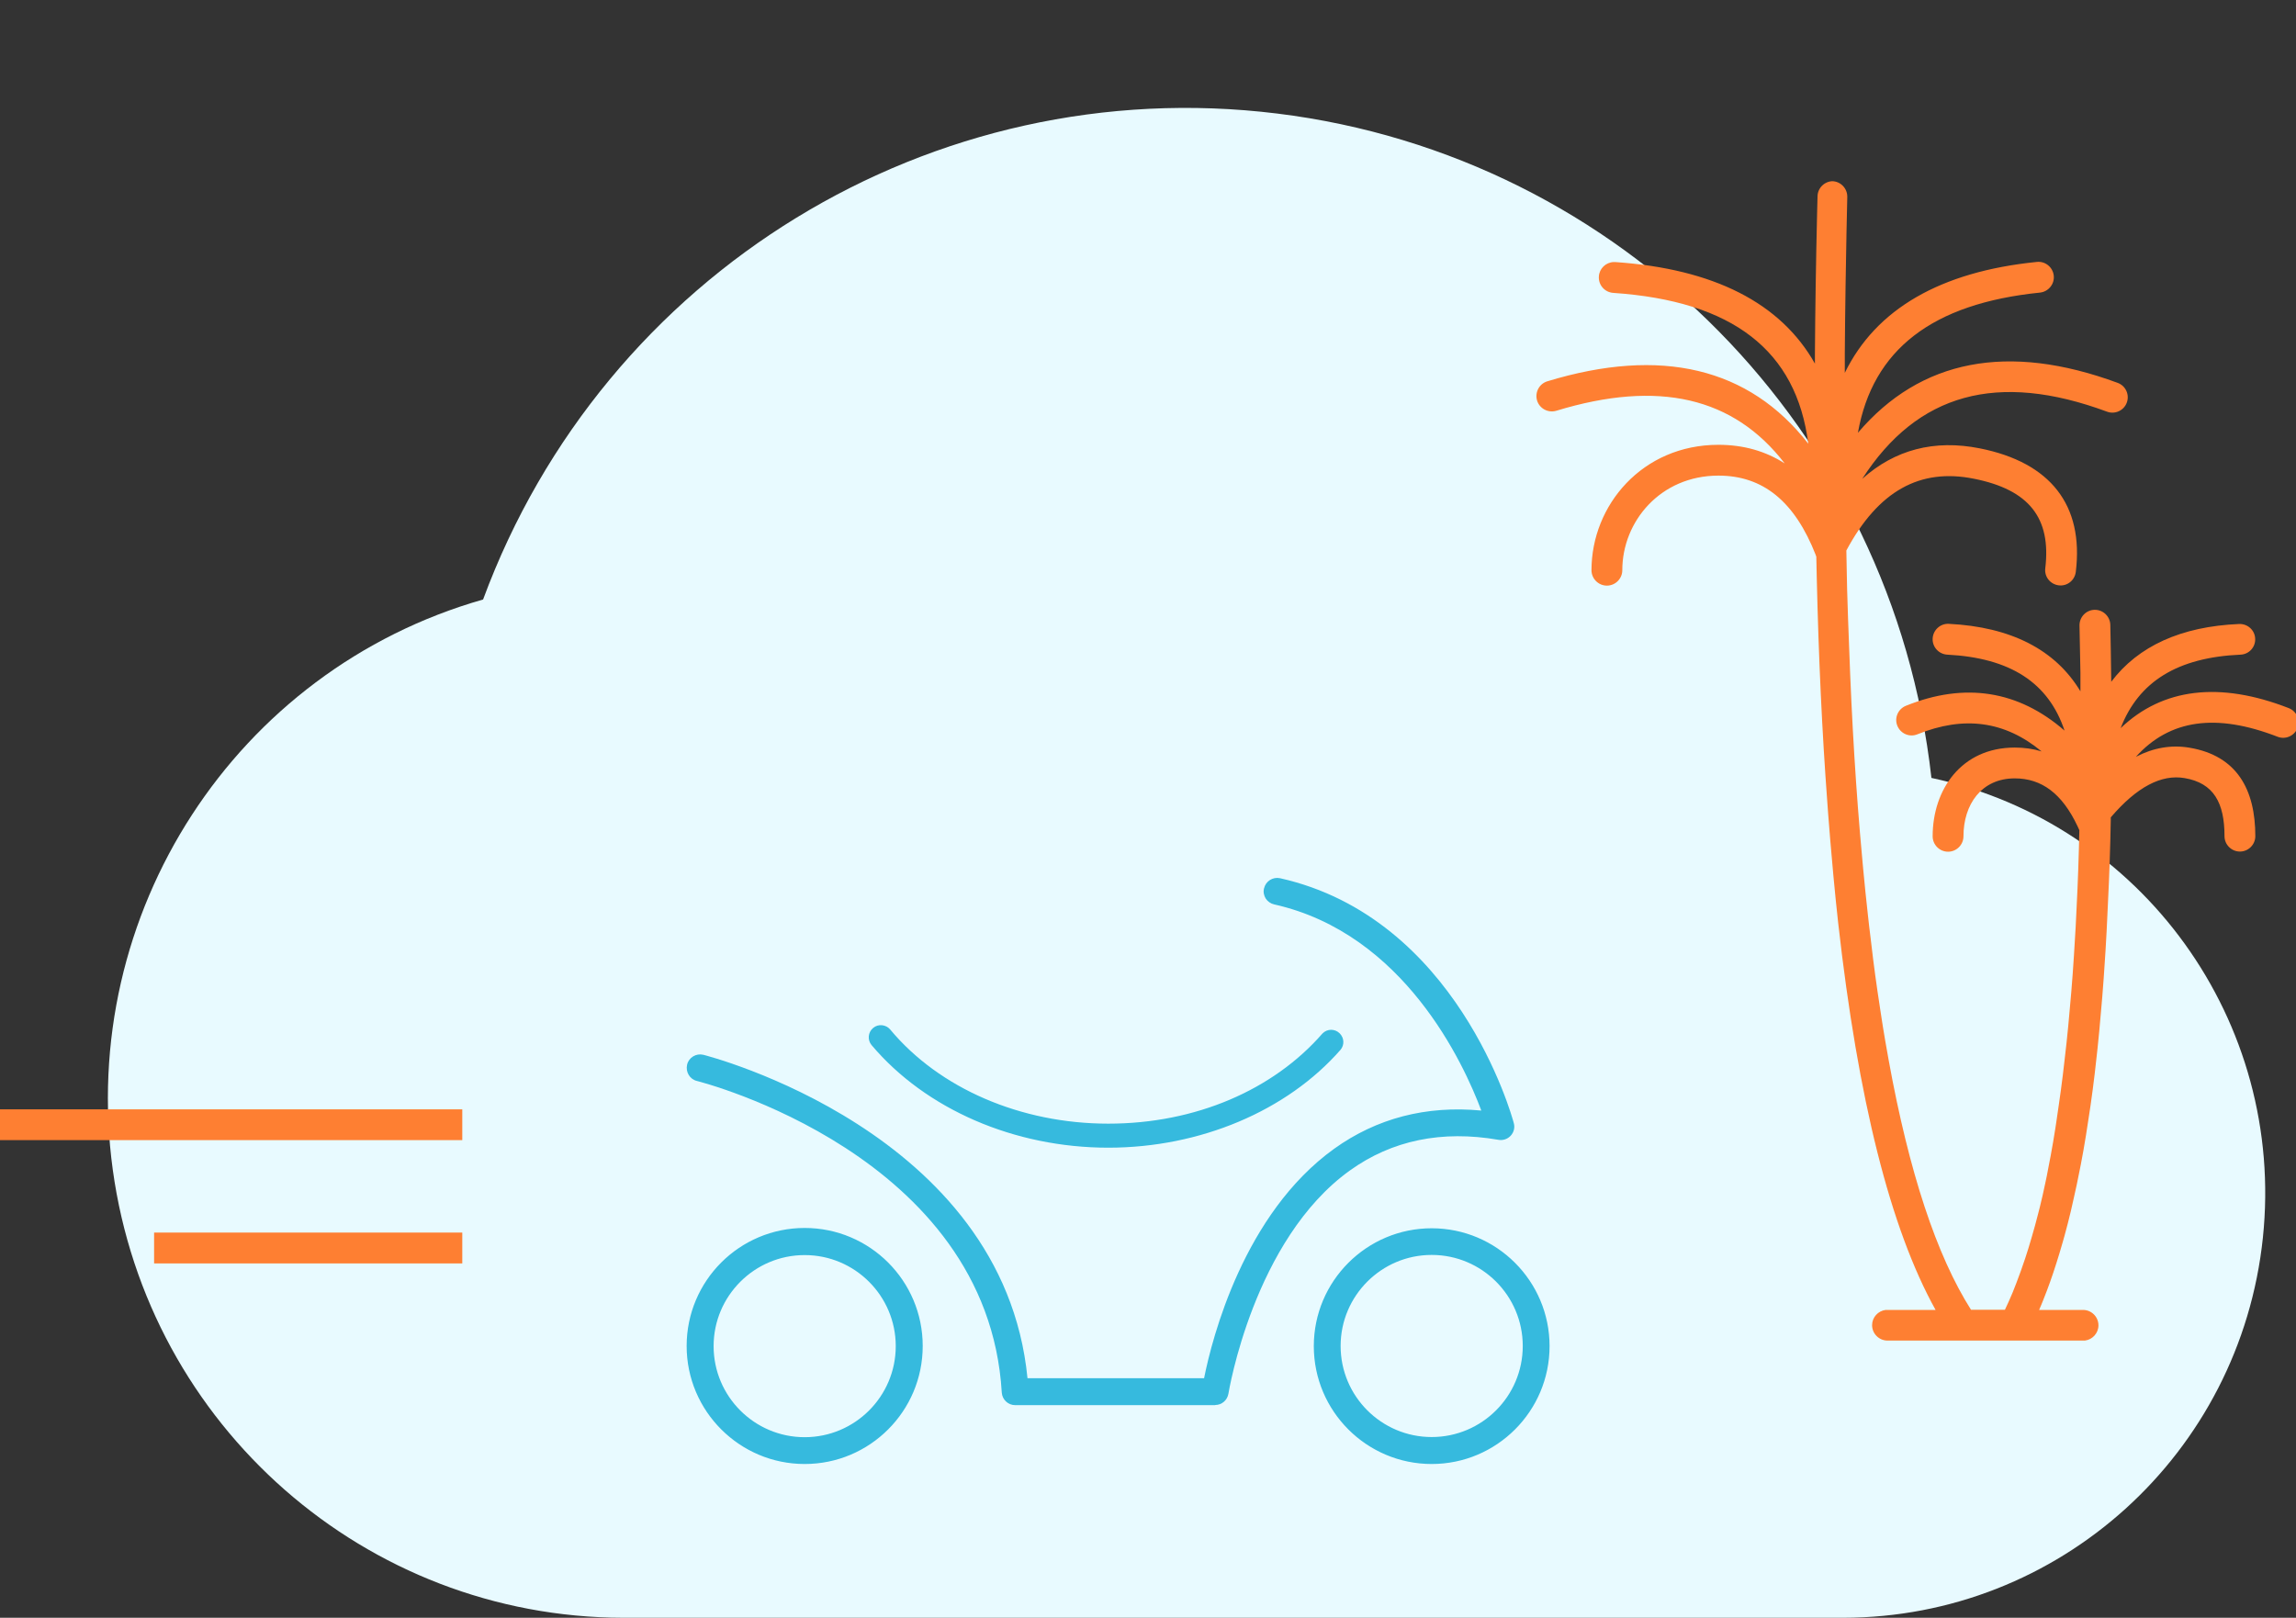
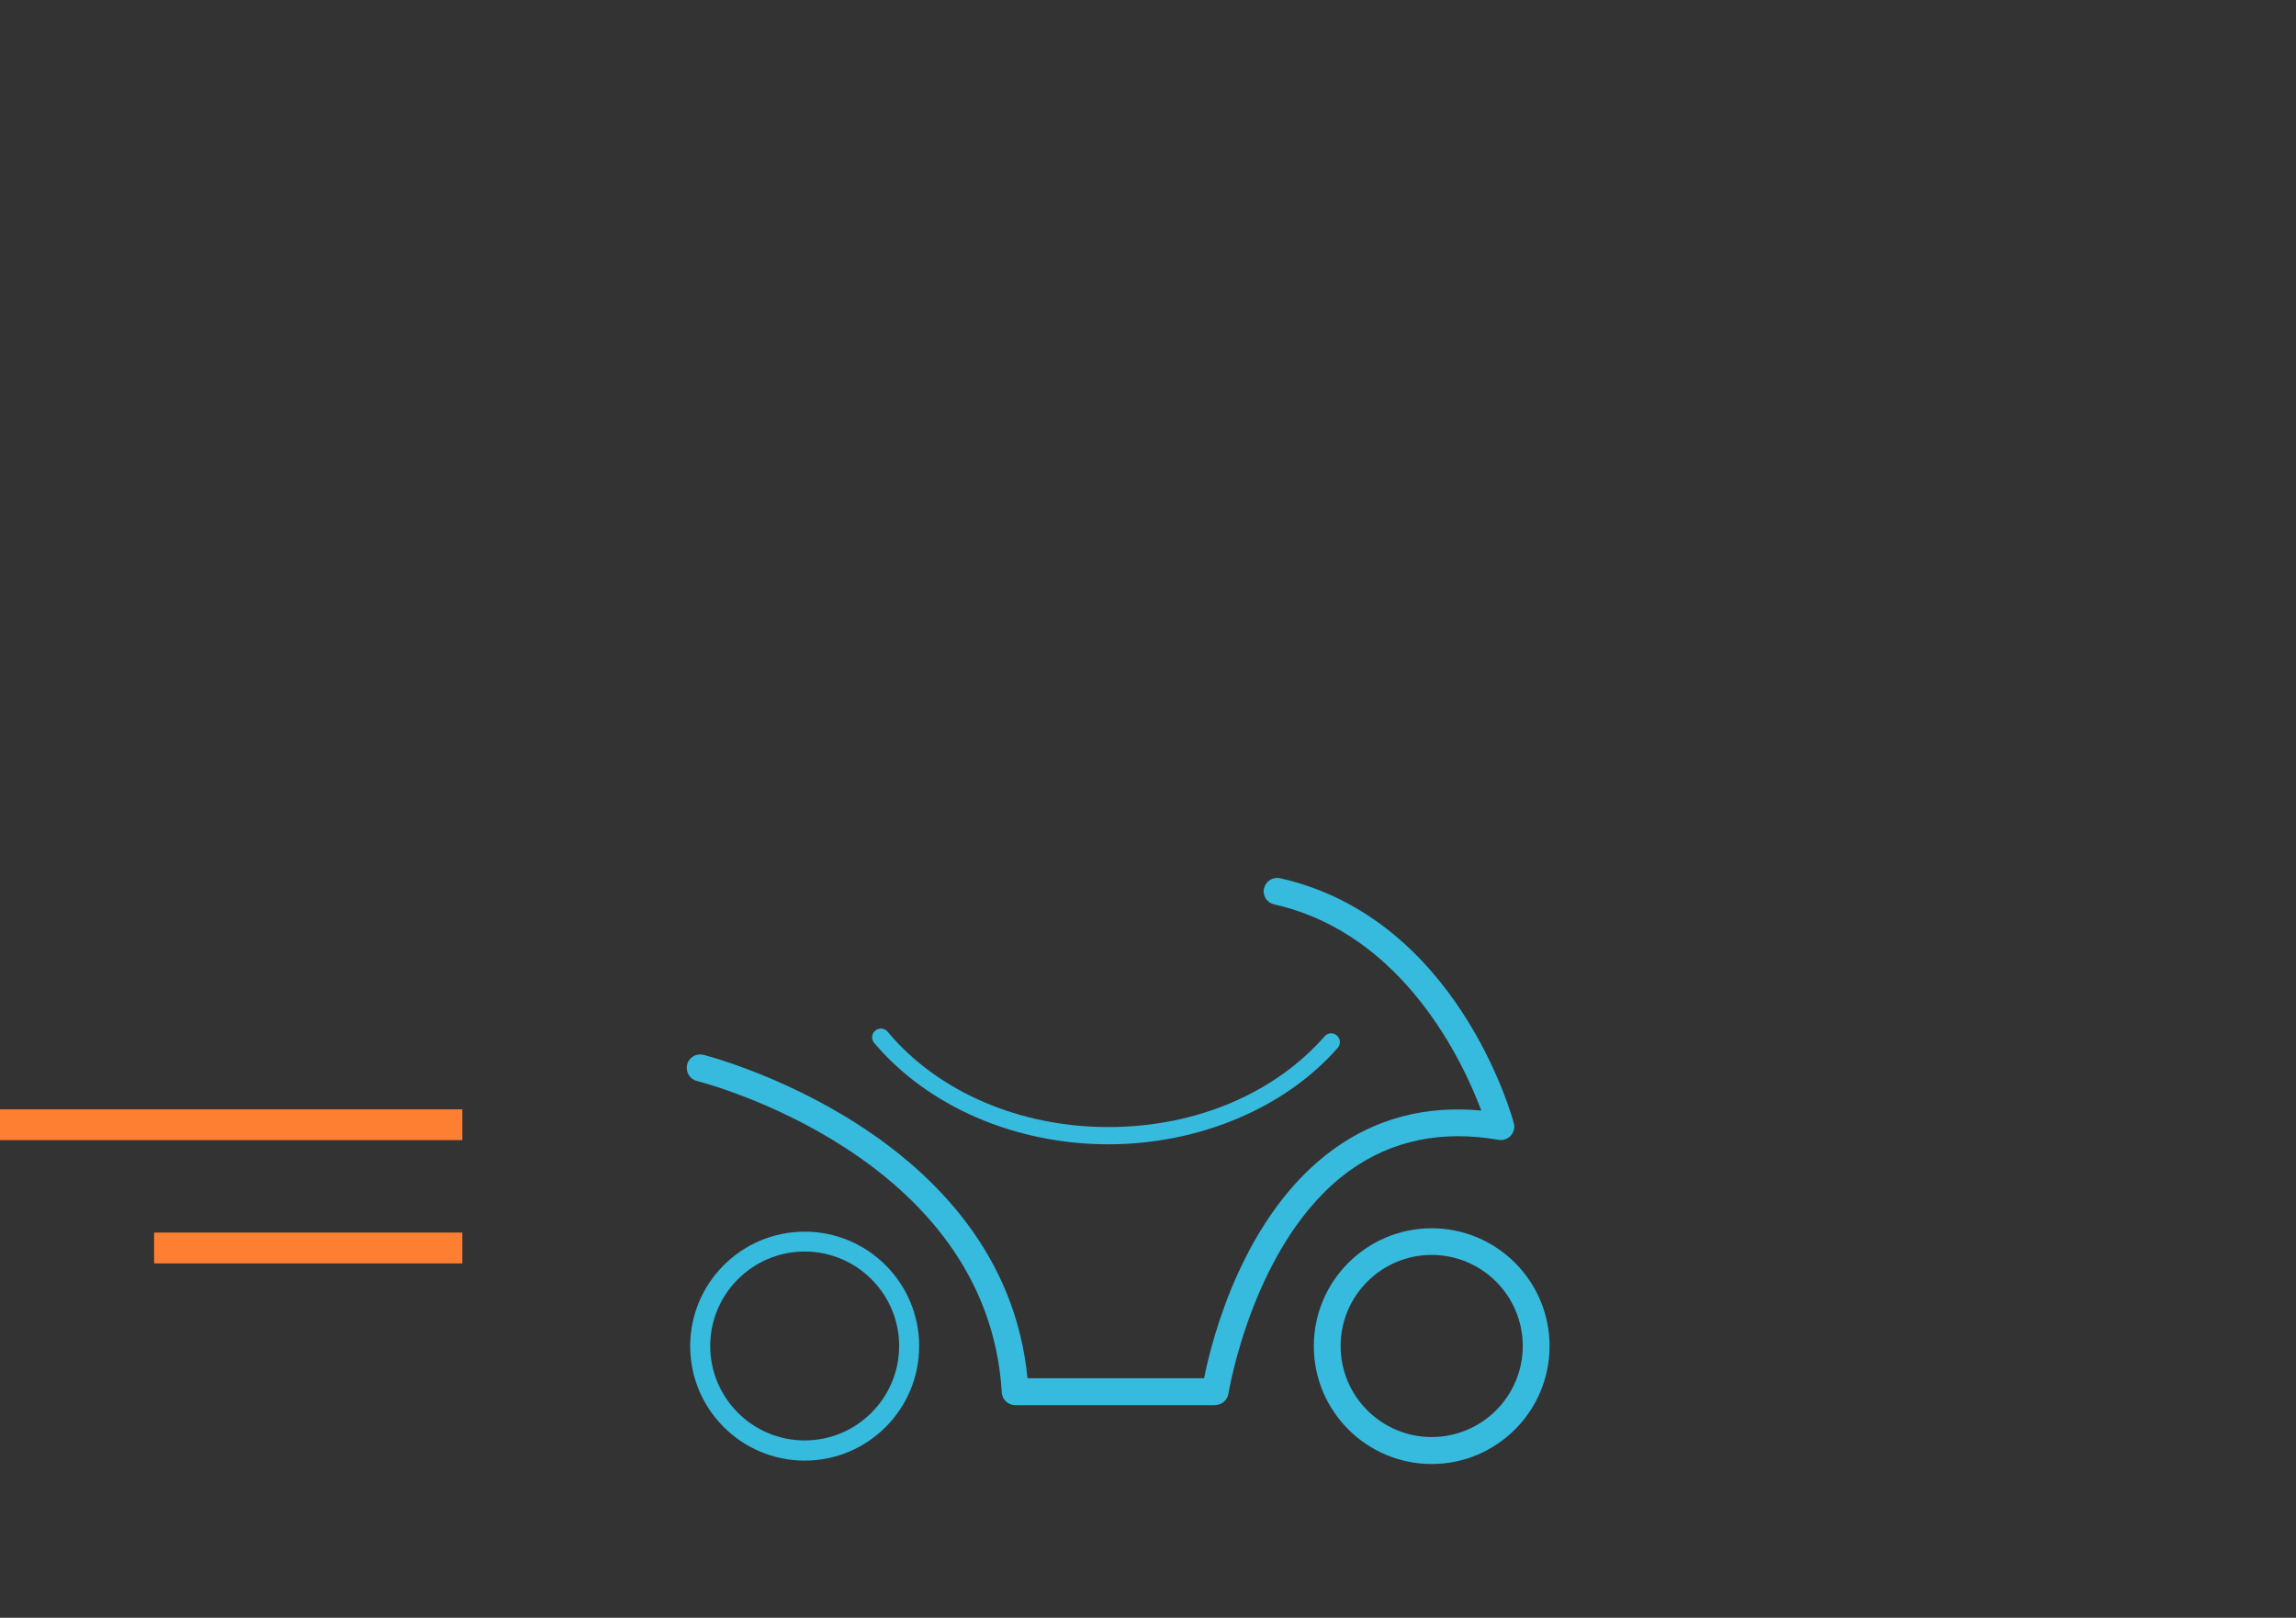
<svg xmlns="http://www.w3.org/2000/svg" viewBox="0 0 149 105" width="149" height="105">
  <rect x="0" y="0" width="149" height="105" fill="#333333" stroke="none" />
  <defs>
    <style>
      .cls-1 {
        fill: #36bade;
      }

      .cls-2, .cls-3 {
        fill-rule: evenodd;
      }

      .cls-2, .cls-4 {
        fill: #fe7f32;
      }

      .cls-3 {
        fill: #e8faff;
      }
    </style>
  </defs>
  <g>
-     <path class="cls-3" d="m119.61,105H40.44c-16.7-.03-30.83-12.43-33.12-29.07-2.29-16.64,7.96-32.44,24.03-37.02,7.85-21.25,29.17-34.3,51.54-31.54,22.37,2.76,39.93,20.6,42.45,43.12,13.7,2.95,22.98,15.83,21.51,29.85-1.47,14.02-13.22,24.65-27.24,24.66h0Z" />
    <path class="cls-2" d="m10,80h20v2H10v-2ZM0,72h30v2H0v-2Z" />
-     <path class="cls-4" d="m118.9,11.76c.55.01.99.47.98,1.02l-.05,2.31-.04,2.28-.02,1.13-.03,2.23-.02,2.19v1.08s0,.2,0,.2c2.02-4.14,6.21-6.57,12.46-7.2.55-.06,1.04.34,1.1.89.06.55-.35,1.04-.89,1.1-7,.71-10.86,3.7-11.82,9.1,4.06-4.77,9.74-5.87,16.86-3.24.52.19.78.77.59,1.28-.19.52-.77.78-1.28.59-7.11-2.63-12.31-1.2-15.89,4.36,2.11-1.89,4.67-2.57,7.63-1.98,4.58.91,6.76,3.68,6.23,8.02-.07.55-.56.94-1.11.87-.55-.07-.94-.56-.87-1.11.39-3.26-1.05-5.1-4.64-5.81-3.49-.7-6.2.79-8.27,4.66l.03,1.56.02.96.06,1.89.07,1.86.07,1.82.08,1.79.09,1.75c.03.58.07,1.15.1,1.72l.11,1.68.12,1.65.13,1.61.14,1.58.07.78.15,1.53.16,1.49c.05.49.11.97.17,1.45l.17,1.42c.09.7.18,1.39.28,2.06l.2,1.33c.1.66.2,1.3.31,1.93l.22,1.24c1.32,7.25,3.1,12.65,5.34,16.18h2.2c.17-.36.34-.73.5-1.12l.24-.61c.2-.51.39-1.06.58-1.62l.22-.69.21-.71.21-.74.2-.76.1-.39.19-.8.18-.83c.06-.28.12-.56.17-.85l.17-.88.16-.9.15-.92.07-.47.14-.96.14-.99.13-1.01.12-1.03.12-1.06.11-1.08.1-1.11.1-1.13.09-1.16.08-1.18.11-1.82.06-1.24.06-1.27.05-1.29.04-1.31.03-1.2-.12-.26c-1-2.12-2.33-3.1-4.07-3.1-2.17,0-3.33,1.7-3.33,3.76,0,.55-.45,1-1,1s-1-.45-1-1c0-3.03,1.86-5.76,5.33-5.76.61,0,1.19.08,1.74.25-2.39-1.98-5.04-2.33-8.06-1.11-.51.21-1.09-.04-1.3-.55-.21-.51.04-1.09.55-1.3,3.84-1.55,7.31-.99,10.3,1.61-1.04-3.11-3.52-4.72-7.61-4.93-.55-.03-.98-.5-.95-1.05.03-.55.5-.98,1.05-.95,4.03.2,6.92,1.68,8.54,4.38v-1.18s-.03-1.53-.03-1.53l-.03-1.56c-.01-.55.43-1.01.98-1.02.55-.01,1.01.43,1.02.98l.03,1.58.03,2.11c1.75-2.32,4.54-3.59,8.3-3.75.55-.02,1.02.4,1.04.95.03.55-.4,1.02-.95,1.04-4.08.18-6.61,1.74-7.78,4.77,2.72-2.6,6.42-3.05,10.91-1.3.51.2.77.78.57,1.29-.2.51-.78.77-1.29.57-4-1.55-7-1.13-9.2,1.3,1.14-.59,2.3-.79,3.48-.59,3.09.52,4.27,2.73,4.27,5.74,0,.55-.45,1-1,1s-1-.45-1-1c0-2.15-.69-3.45-2.6-3.77-1.48-.25-3.07.55-4.78,2.55v.15s-.03,1.37-.03,1.37l-.04,1.35-.05,1.32-.06,1.3-.06,1.28-.03.63-.07,1.24-.08,1.21-.04.6-.09,1.18-.1,1.15-.1,1.13-.11,1.1-.06.54-.12,1.07-.13,1.04-.14,1.02-.15.99c-.05.33-.1.65-.15.97l-.16.95-.17.92-.09.45-.18.89-.19.86c-.06.28-.13.56-.19.84l-.2.81-.21.79-.11.39-.22.75c-.26.86-.53,1.68-.82,2.44l-.25.64c-.08.21-.17.41-.25.6h2.85c.55,0,1,.45,1,1,0,.51-.39.93-.88.99h-.12s-12.69,0-12.69,0c-.55,0-1-.45-1-1,0-.51.39-.93.88-.99h.12s3.12,0,3.12,0c-2.93-5.27-5.03-13.63-6.32-25.11l-.16-1.51-.15-1.55-.14-1.58-.07-.8-.13-1.63-.06-.83-.12-1.69-.11-1.72-.1-1.76-.09-1.79-.08-1.83-.07-1.86-.06-1.9-.05-1.93-.03-1.41s-.02-.04-.03-.06v-.02c-1.37-3.51-3.44-5.17-6.32-5.17-3.76,0-6.24,2.97-6.24,6.14,0,.55-.45,1-1,1s-1-.45-1-1c0-4.21,3.29-8.14,8.24-8.14,1.62,0,3.06.41,4.3,1.21-3.32-4.31-8.2-5.44-14.82-3.42-.53.16-1.09-.14-1.25-.66-.16-.53.14-1.09.66-1.25,7.38-2.25,13.1-.89,16.94,4.05-.77-6.05-4.9-9.26-12.66-9.79-.55-.04-.97-.51-.93-1.07.03-.51.45-.91.95-.93h.12c6.38.44,10.73,2.65,12.95,6.59v-.61s.02-2.22.02-2.22l.03-2.25.04-2.29.05-2.32.03-1.17c.01-.55.47-.99,1.02-.98h0Z" />
  </g>
  <g>
    <g>
      <path class="cls-1" d="m71.93,74.27c-6.06,0-11.72-2.46-15.2-6.58-.2-.24-.17-.6.07-.8.24-.2.6-.17.8.07,3.26,3.91,8.58,6.19,14.32,6.19s10.84-2.22,14.07-5.92c.22-.22.57-.22.79,0,0,0,0,0,0,0,.21.2.23.53.05.76-3.42,3.92-9.01,6.28-14.91,6.28Z" />
-       <path class="cls-1" d="m71.93,74.49c-6.1,0-11.85-2.49-15.37-6.66-.28-.34-.23-.83.1-1.11.33-.28.83-.23,1.11.1,3.19,3.83,8.48,6.11,14.15,6.11s10.71-2.19,13.9-5.85c.31-.32.81-.32,1.12-.01.29.29.32.74.06,1.06-3.48,3.98-9.12,6.36-15.08,6.36Zm-14.76-7.51c-.08,0-.16.03-.22.08-.15.12-.17.34-.05.49,3.43,4.07,9.05,6.5,15.03,6.5s11.35-2.32,14.74-6.2c.11-.13.1-.33-.03-.46-.14-.14-.35-.13-.48,0-3.27,3.75-8.59,5.99-14.23,5.99s-11.22-2.34-14.49-6.27c-.07-.08-.17-.13-.27-.13Z" />
    </g>
    <g>
      <g>
        <path class="cls-1" d="m92.91,94.8c-4.1,0-7.43-3.33-7.43-7.43s3.33-7.43,7.43-7.43,7.43,3.33,7.43,7.43-3.33,7.43-7.43,7.43Zm0-13.56c-3.38,0-6.13,2.75-6.13,6.13s2.75,6.13,6.13,6.13,6.13-2.75,6.13-6.13-2.75-6.13-6.13-6.13Z" />
        <path class="cls-1" d="m92.91,95.02c-4.22,0-7.65-3.43-7.65-7.65s3.43-7.65,7.65-7.65,7.65,3.43,7.65,7.65-3.43,7.65-7.65,7.65Zm0-14.87c-3.98,0-7.21,3.24-7.21,7.21s3.23,7.21,7.21,7.21,7.21-3.24,7.21-7.21-3.24-7.21-7.21-7.21Zm0,13.56c-3.5,0-6.35-2.85-6.35-6.35s2.85-6.35,6.35-6.35,6.35,2.85,6.35,6.35-2.85,6.35-6.35,6.35Zm0-12.26c-3.26,0-5.91,2.65-5.91,5.91s2.65,5.91,5.91,5.91,5.91-2.65,5.91-5.91-2.65-5.91-5.91-5.91Z" />
      </g>
      <g>
        <path class="cls-1" d="m52.22,94.8c-4.1,0-7.43-3.33-7.43-7.43s3.33-7.43,7.43-7.43,7.43,3.33,7.43,7.43-3.33,7.43-7.43,7.43Zm0-13.57c-3.38,0-6.13,2.75-6.13,6.13s2.75,6.13,6.13,6.13,6.13-2.75,6.13-6.13-2.75-6.13-6.13-6.13Z" />
-         <path class="cls-1" d="m52.22,95.02c-4.22,0-7.66-3.43-7.66-7.66s3.43-7.66,7.66-7.66,7.66,3.43,7.66,7.66-3.43,7.66-7.66,7.66Zm0-14.87c-3.98,0-7.21,3.24-7.21,7.21s3.24,7.21,7.21,7.21,7.21-3.24,7.21-7.21-3.24-7.21-7.21-7.21Zm0,13.57c-3.5,0-6.35-2.85-6.35-6.35s2.85-6.35,6.35-6.35,6.35,2.85,6.35,6.35-2.85,6.35-6.35,6.35Zm0-12.26c-3.26,0-5.91,2.65-5.91,5.91s2.65,5.91,5.91,5.91,5.91-2.65,5.91-5.91-2.65-5.91-5.91-5.91Z" />
      </g>
      <g>
-         <path class="cls-1" d="m78.87,90.98h-12.99c-.34,0-.63-.27-.65-.61-.92-15.58-19.76-20.37-19.95-20.42-.35-.09-.56-.44-.48-.79.09-.35.44-.56.79-.48.2.05,19.48,4.96,20.89,20.99h11.84c.44-2.25,2.42-10.64,8.39-14.93,2.8-2.01,6.07-2.83,9.75-2.41-1.05-2.97-4.91-11.88-13.72-13.85-.35-.08-.57-.43-.49-.78.08-.35.43-.57.78-.49,11.33,2.54,14.86,15.21,15.01,15.75.06.21,0,.44-.15.61-.15.16-.38.24-.59.2-3.74-.65-7.04.04-9.81,2.03-6.34,4.56-7.95,14.53-7.97,14.63-.05.32-.32.55-.64.55Z" />
+         <path class="cls-1" d="m78.87,90.98h-12.99c-.34,0-.63-.27-.65-.61-.92-15.58-19.76-20.37-19.95-20.42-.35-.09-.56-.44-.48-.79.09-.35.44-.56.79-.48.2.05,19.48,4.96,20.89,20.99h11.84c.44-2.25,2.42-10.64,8.39-14.93,2.8-2.01,6.07-2.83,9.75-2.41-1.05-2.97-4.91-11.88-13.72-13.85-.35-.08-.57-.43-.49-.78.08-.35.43-.57.78-.49,11.33,2.54,14.86,15.21,15.01,15.75.06.21,0,.44-.15.61-.15.16-.38.24-.59.2-3.74-.65-7.04.04-9.81,2.03-6.34,4.56-7.95,14.53-7.97,14.63-.05.32-.32.55-.64.55" />
        <path class="cls-1" d="m78.87,91.2h-12.99c-.46,0-.84-.36-.87-.82-.91-15.45-19.59-20.17-19.78-20.22-.47-.11-.75-.59-.64-1.06.11-.47.59-.75,1.05-.64.2.05,19.47,4.95,21.04,20.99h11.46c.53-2.65,2.59-10.68,8.44-14.89,2.76-1.98,5.97-2.82,9.55-2.48-1.14-3.05-5.01-11.49-13.44-13.38-.23-.05-.42-.19-.55-.38-.12-.2-.17-.43-.11-.66.11-.47.57-.76,1.04-.66,11.46,2.57,15.03,15.36,15.17,15.9.08.29,0,.59-.2.81-.2.22-.5.32-.79.27-3.68-.64-6.92.03-9.65,1.99-6.25,4.49-7.86,14.38-7.88,14.48-.07.43-.43.74-.86.74Zm-33.43-22.31c-.19,0-.37.13-.42.33-.06.23.08.46.32.52.19.05,19.19,4.85,20.12,20.62.01.23.2.4.43.4h12.99c.21,0,.39-.15.42-.36.02-.1,1.65-10.17,8.06-14.77,2.82-2.03,6.18-2.72,9.98-2.06.15.03.29-.03.39-.13.1-.11.14-.26.1-.4-.14-.53-3.64-13.08-14.84-15.59-.23-.05-.46.09-.51.33-.03.11,0,.23.06.32.06.1.16.16.27.19,8.98,2.01,12.9,11.22,13.88,13.99l.12.33-.35-.04c-3.61-.41-6.84.38-9.59,2.37-5.86,4.21-7.84,12.39-8.3,14.79l-.03.18h-12.23l-.02-.2c-1.4-15.89-20.53-20.75-20.73-20.8-.03,0-.07-.01-.1-.01Z" />
      </g>
    </g>
  </g>
</svg>